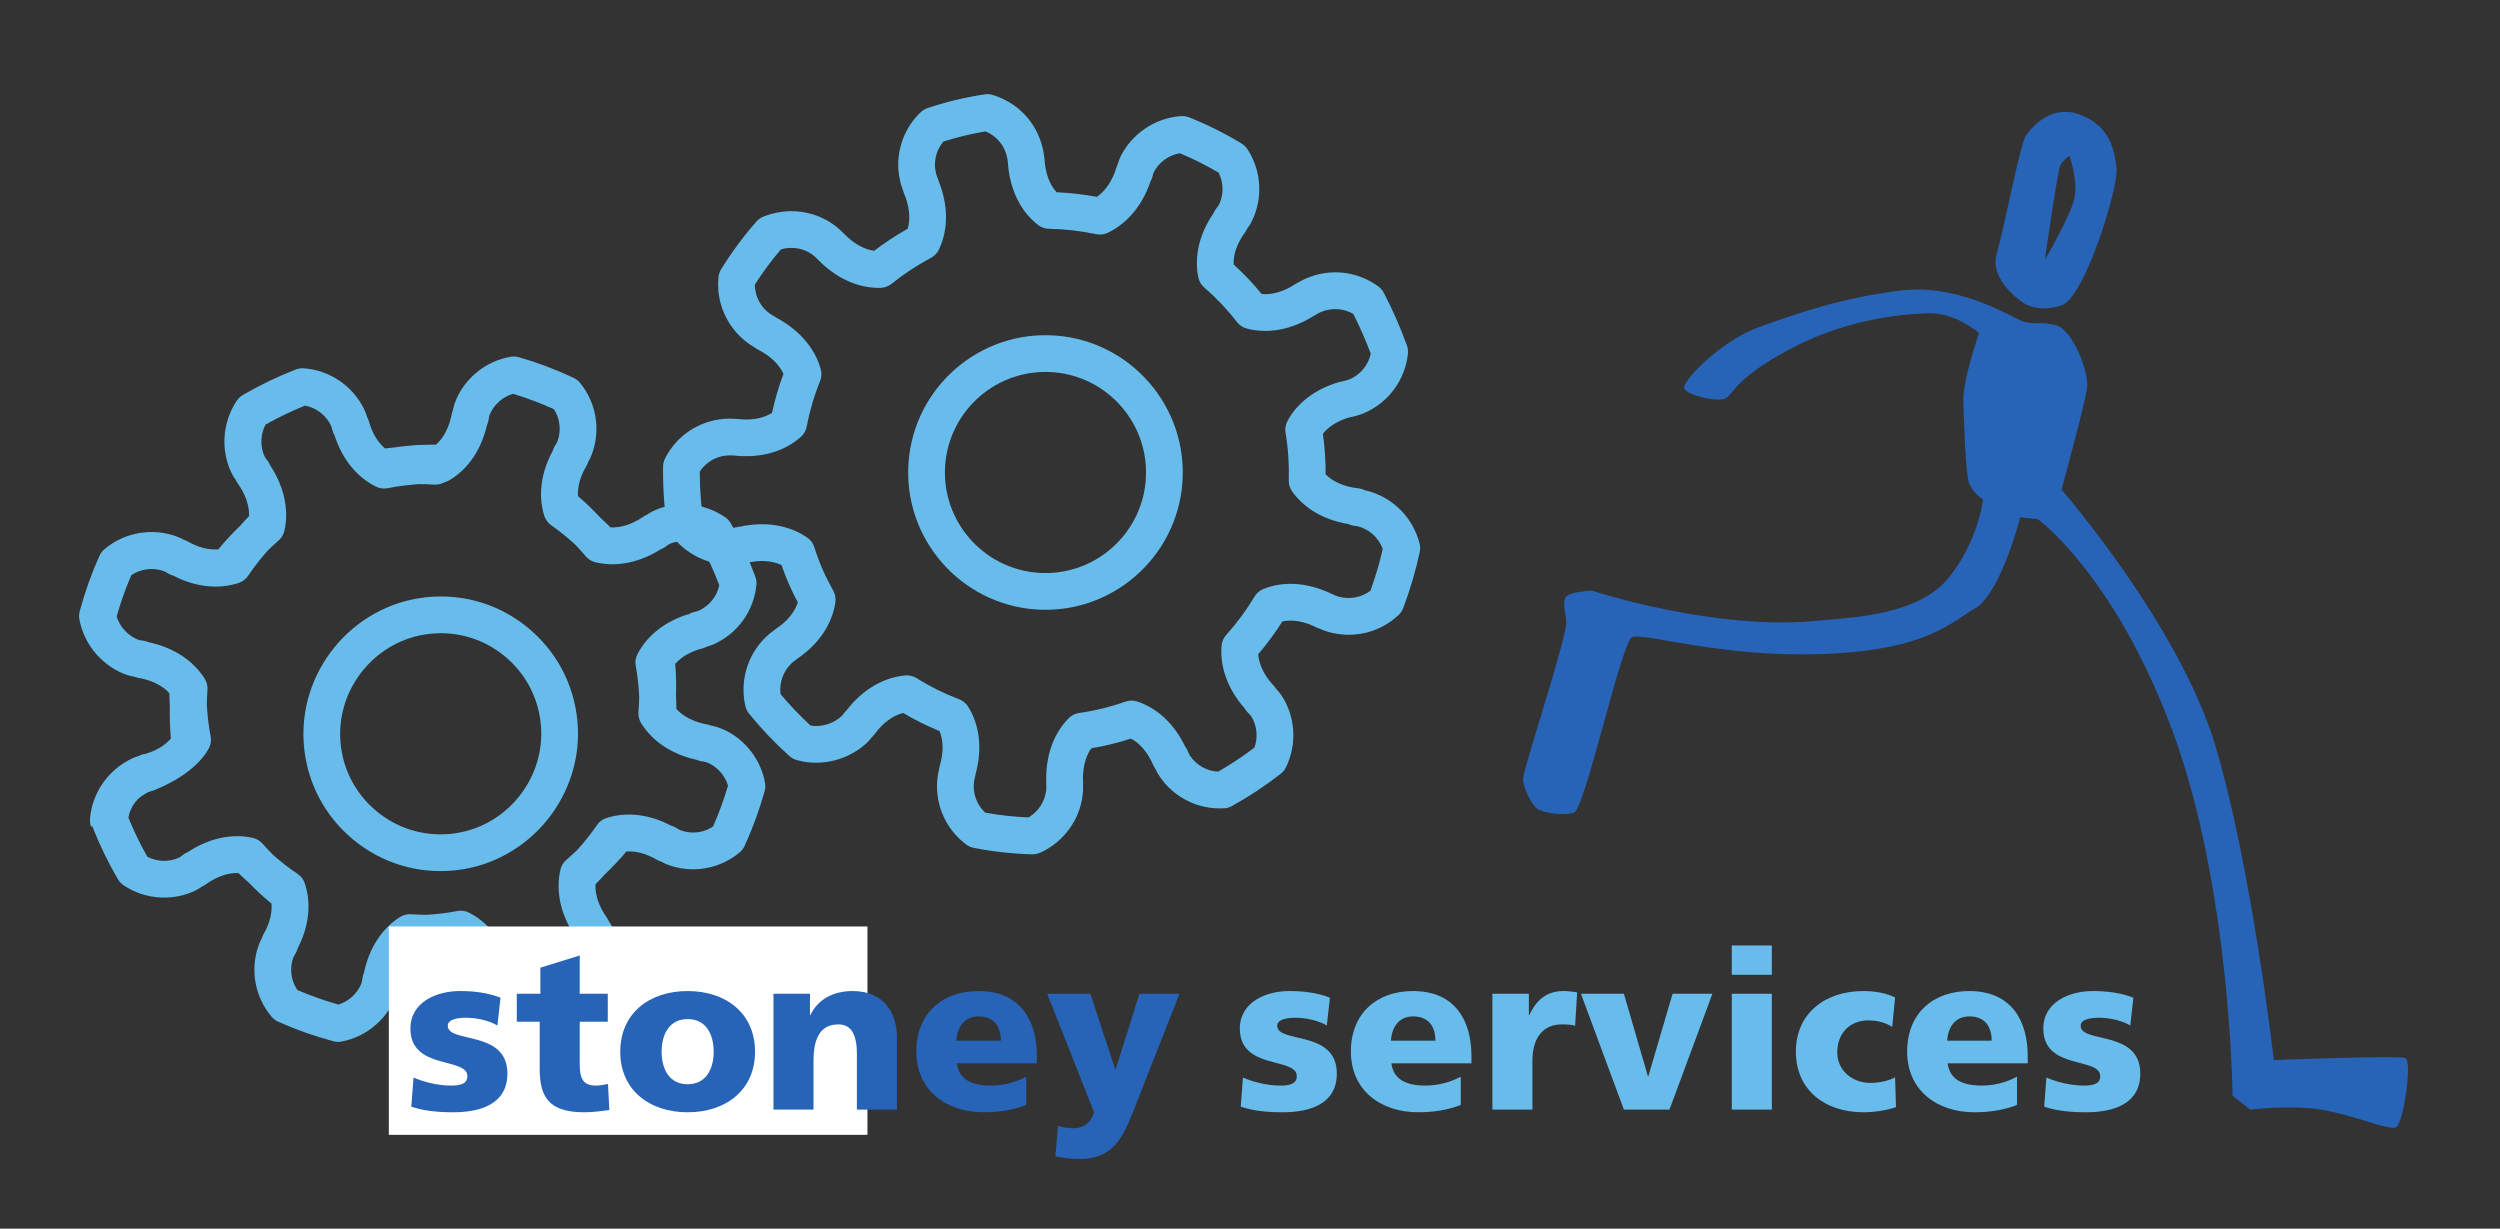
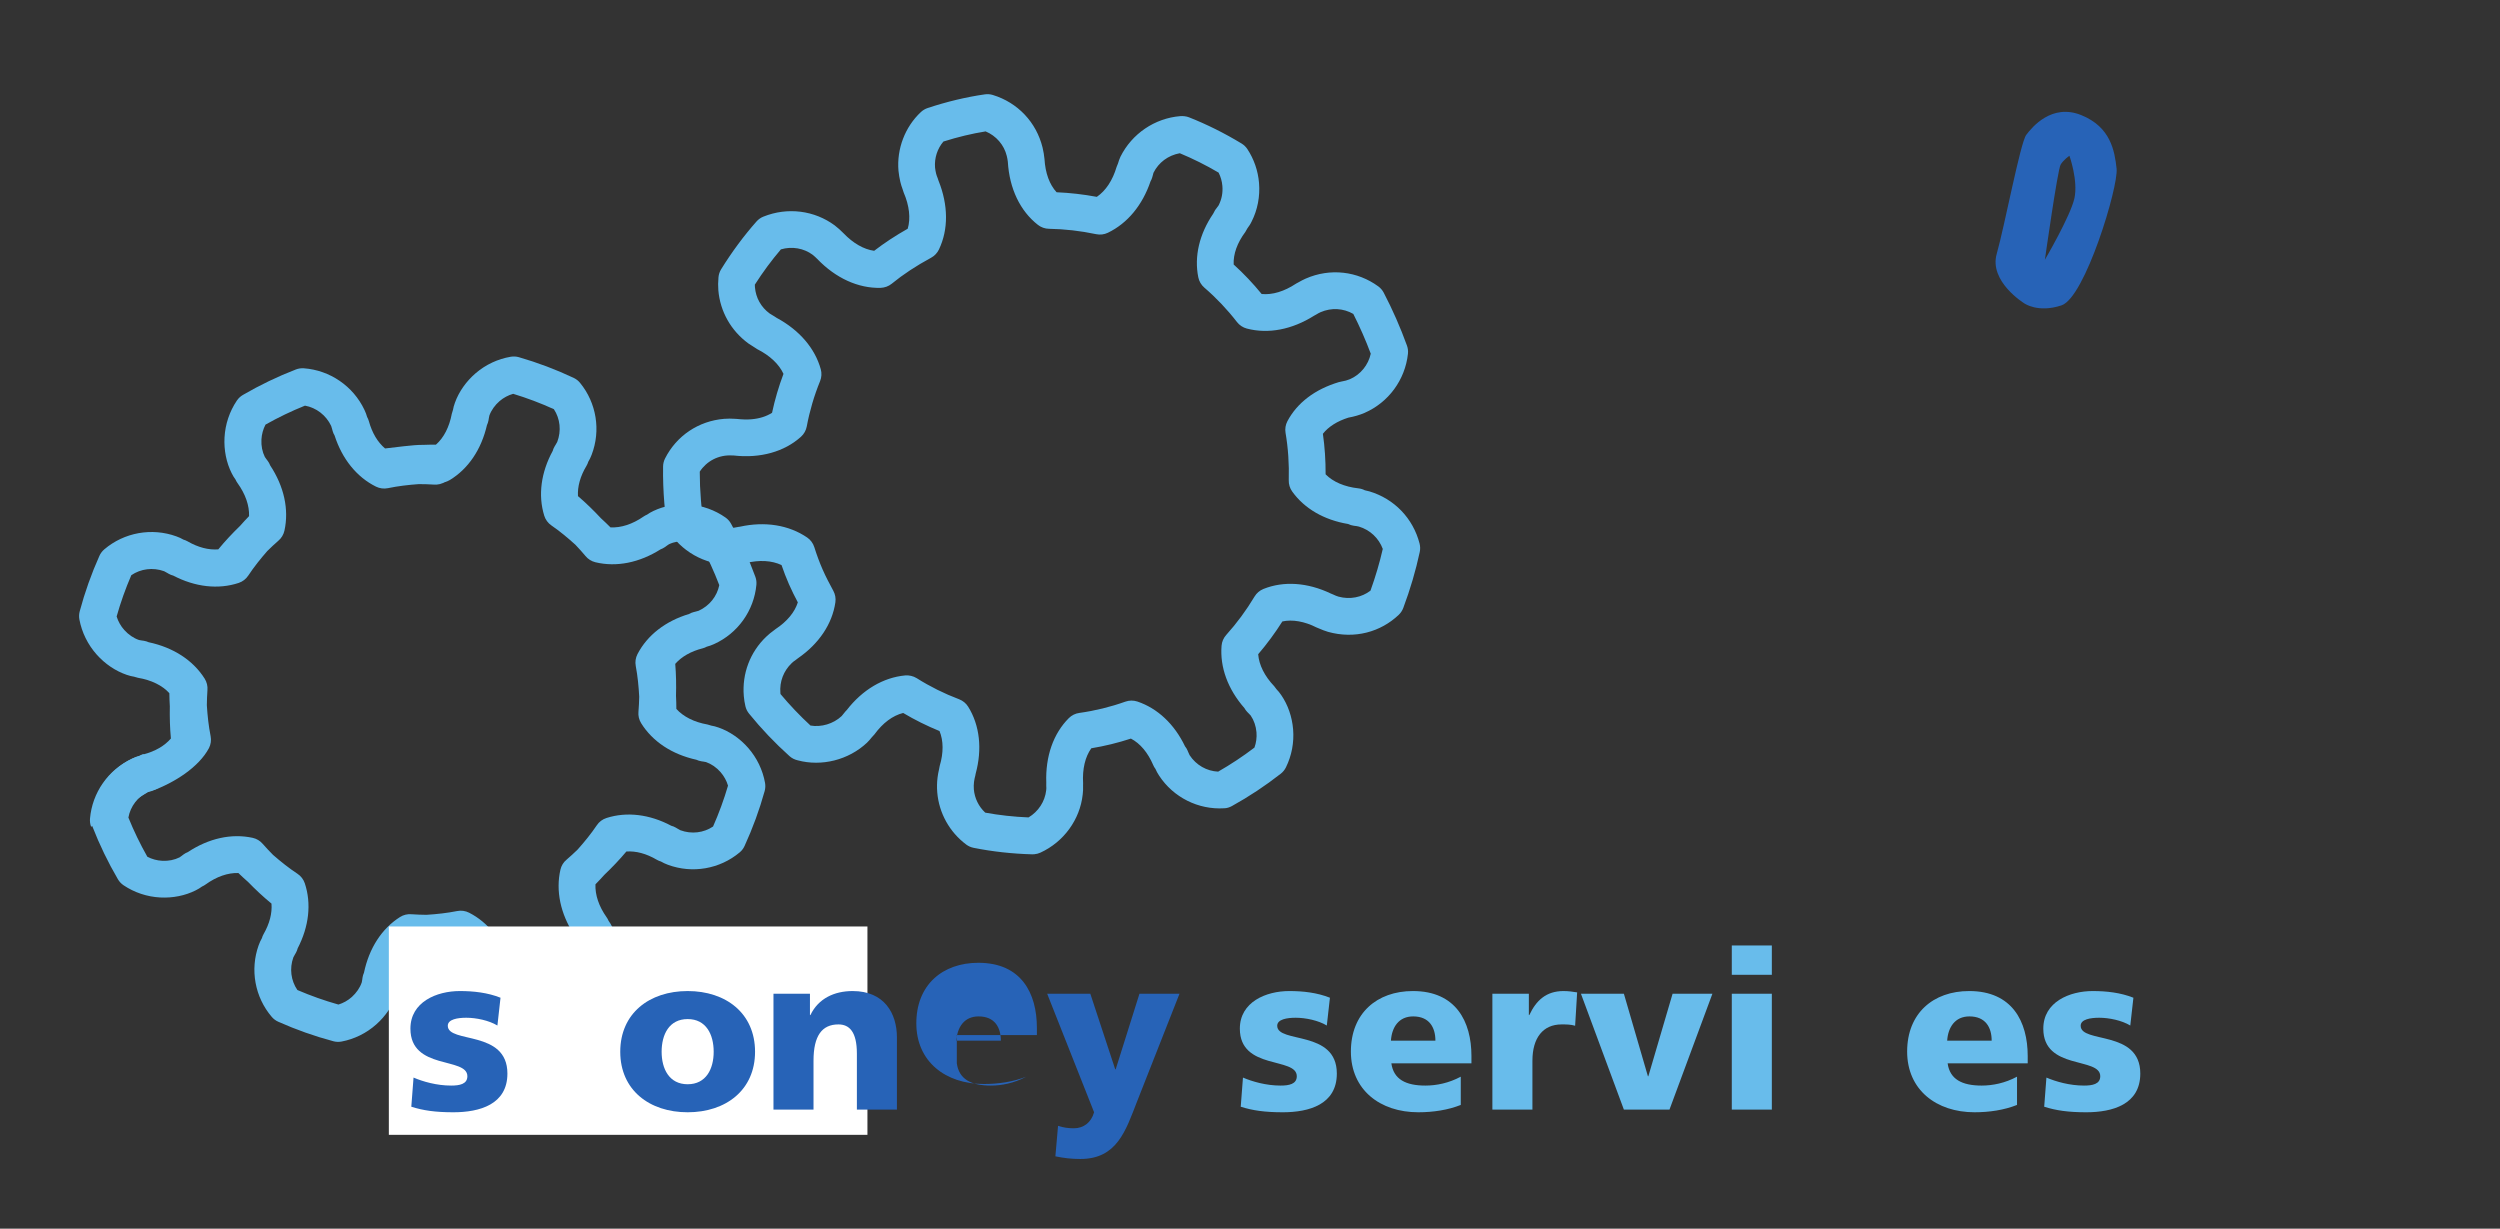
<svg xmlns="http://www.w3.org/2000/svg" xmlns:ns1="http://sodipodi.sourceforge.net/DTD/sodipodi-0.dtd" xmlns:ns2="http://www.inkscape.org/namespaces/inkscape" version="1.1" id="svg2" xml:space="preserve" width="226.773" height="111.453" viewBox="0 0 226.773 111.453" ns1:docname="stoney_services.svg" ns2:version="0.92.2 (5c3e80d, 2017-08-06)">
  <rect x="0" y="0" width="226.773" height="111.453" fill="#333333" stroke="none" />
  <defs id="defs6" />
  <ns1:namedview pagecolor="#ffffff" bordercolor="#666666" borderopacity="1" objecttolerance="10" gridtolerance="10" guidetolerance="10" ns2:pageopacity="0" ns2:pageshadow="2" ns2:window-width="3440" ns2:window-height="1379" id="namedview4" showgrid="false" ns2:zoom="6.7027282" ns2:cx="22.094873" ns2:cy="78.034033" ns2:window-x="113" ns2:window-y="0" ns2:window-maximized="1" ns2:current-layer="g12" />
  <g id="g10" ns2:groupmode="layer" ns2:label="ink_ext_XXXXXX" transform="matrix(1.333,0,0,-1.333,0,111.453)">
    <g id="g12" transform="matrix(0.1,0,0,0.1,0.87,-0.712)">
-       <path d="m 1390.17,621.988 c -11.37,2.715 -15.37,0 -22.73,2.715 -7.37,2.656 -42.82,25.567 -82.25,20.879 -39.45,-4.707 -70.9,-15.508 -96.95,-24.961 -26.06,-9.457 -52.82,-37.055 -50.82,-41.797 1.99,-4.707 22.73,-9.394 28.08,-6.742 5.35,2.715 6.04,13.52 44.12,33.734 38.13,20.215 74.93,23.594 93.64,24.258 18.71,0.664 34.78,-13.496 34.78,-13.496 0,0 -11.37,-32.344 -10.72,-47.148 0.66,-14.864 1.35,-48.555 4.02,-55.297 2.64,-6.735 9.34,-10.778 9.34,-10.778 0,0 -2.64,-26.976 -22.74,-52.578 -20.05,-25.609 -63.51,-27.64 -86.91,-29.652 -70.88,-8.086 -156.48,20.199 -156.48,20.199 0,0 -14.69,-0.668 -17.39,-4.043 -2.63,-3.379 -1.33,-6.742 0,-16.156 1.35,-9.469 -29.42,-101.109 -29.42,-107.848 0,-6.738 6.02,-17.523 9.36,-20.214 3.36,-2.715 18.09,-5.411 25.41,-2.715 7.37,2.715 32.11,115.937 39.48,119.316 7.34,3.375 60.84,-14.18 130.35,-11.465 69.55,2.715 85.6,20.879 103.01,31.012 17.38,10.121 30.74,61.996 30.74,61.996 l 12.05,-1.348 c 0,0 52.13,-37.734 91.6,-144.238 39.45,-106.523 40.8,-248.066 40.8,-248.066 l 12.01,-9.418 c 0,0 26.76,3.359 48.15,0 21.42,-3.394 45.47,-14.16 50.84,-12.129 5.33,2.016 11.38,45.14 6.7,47.191 -4.71,1.969 -89.61,-1.347 -89.61,-1.347 0,0 -15.39,133.437 -40.14,215 -24.73,81.562 -104.32,173.222 -104.32,173.222 0,0 16.06,58.653 17.41,69.453 1.34,10.782 -10.04,39.786 -21.41,42.461" style="fill:#2763b7;fill-opacity:1;fill-rule:nonzero;stroke:none" id="path14" ns2:connector-curvature="0" />
      <path d="m 1431.62,728.473 c -1.35,12.148 -4.01,28.3 -24.05,36.425 -20.06,8.086 -33.43,-8.125 -37.46,-13.496 -4,-5.394 -14.69,-62.015 -20.06,-80.902 -5.37,-18.867 18.73,-33.687 18.73,-33.687 0,0 9.36,-6.739 25.39,-1.368 16.06,5.43 38.81,80.895 37.45,93.028 m -28.7,-20.219 c -2.73,-12.129 -20.09,-41.777 -20.09,-41.777 0,0 8.67,61.351 10.7,64.711 1.99,3.355 6,6.035 6,6.035 0,0 6.03,-16.84 3.39,-28.969" style="fill:#2763b7;fill-opacity:1;fill-rule:nonzero;stroke:none" id="path16" ns2:connector-curvature="0" />
-       <path d="m 672.367,135.078 c 0,9.082 -4.238,16.496 -15.137,16.496 -9.843,0 -14.531,-7.414 -15.136,-16.496 z m -29.969,-15.437 c 1.512,-10.899 9.832,-15.137 23.153,-15.137 7.422,0 15.898,1.66 24.074,6.055 V 91.328 c -8.781,-3.477 -18.77,-4.988 -28.918,-4.988 -26.035,0 -45.859,15.281 -45.859,41.316 0,26.035 17.707,41.172 42.226,41.172 29.219,0 39.817,-20.73 39.817,-44.199 v -4.988 h -54.493" style="fill:#2763b7;fill-opacity:1;fill-rule:nonzero;stroke:none" id="path26" ns2:connector-curvature="0" />
+       <path d="m 672.367,135.078 c 0,9.082 -4.238,16.496 -15.137,16.496 -9.843,0 -14.531,-7.414 -15.136,-16.496 z m -29.969,-15.437 c 1.512,-10.899 9.832,-15.137 23.153,-15.137 7.422,0 15.898,1.66 24.074,6.055 c -8.781,-3.477 -18.77,-4.988 -28.918,-4.988 -26.035,0 -45.859,15.281 -45.859,41.316 0,26.035 17.707,41.172 42.226,41.172 29.219,0 39.817,-20.73 39.817,-44.199 v -4.988 h -54.493" style="fill:#2763b7;fill-opacity:1;fill-rule:nonzero;stroke:none" id="path26" ns2:connector-curvature="0" />
      <path d="m 711.293,77.102 c 3.633,-1.211 6.965,-1.66 10.754,-1.66 6.66,0 11.805,3.934 13.769,10.898 l -31.933,80.672 h 29.363 l 16.953,-51.465 h 0.305 l 16.191,51.465 h 27.246 L 765.035,93.606 C 757.309,73.769 751.41,54.551 726.43,54.551 c -5.75,0 -11.348,0.606 -16.953,1.816 l 1.816,20.734" style="fill:#2763b7;fill-opacity:1;fill-rule:nonzero;stroke:none" id="path28" ns2:connector-curvature="0" />
-       <path d="m 701.115,453.289 c -37.72,0.893 -67.684,32.31 -66.791,70.035 0.893,37.723 32.31,67.684 70.031,66.791 37.719,-0.893 67.687,-32.307 66.794,-70.031 -0.893,-37.724 -32.314,-67.688 -70.034,-66.795 z m 3.831,161.819 c -51.506,1.219 -94.396,-39.692 -95.615,-91.192 -1.219,-51.506 39.687,-94.4 91.192,-95.619 51.505,-1.219 94.399,39.691 95.618,91.196 1.219,51.501 -39.691,94.396 -91.195,95.615" style="fill:#68bceb;fill-opacity:1;fill-rule:nonzero;stroke:none" id="path30" ns2:connector-curvature="0" />
      <path id="gear-1" d="m 902.286,583.177 c -16.211,-4.887 -28.278,-14.061 -34.904,-26.543 -1.293,-2.439 -1.742,-5.239 -1.278,-7.964 1.767,-10.328 2.495,-21.175 2.179,-32.254 -0.076,-2.723 0.737,-5.392 2.311,-7.61 8.306,-11.661 21.717,-19.429 38.095,-22.153 1.214,-0.605 2.554,-1.019 3.972,-1.208 1.145,-0.144 2.306,-0.241 3.354,-0.55 7.591,-2.261 13.509,-7.848 16.252,-15.201 -2.162,-9.449 -4.968,-18.982 -8.375,-28.419 -5.957,-4.518 -13.91,-6.214 -21.807,-4.041 -1.284,0.4 -2.483,0.872 -3.608,1.447 l -1.652,0.686 c -15.799,7.536 -32.044,8.616 -45.754,3.086 -2.538,-1.017 -4.668,-2.836 -6.07,-5.179 -5.59,-9.339 -12.072,-18.126 -19.266,-26.117 -1.838,-2.037 -2.953,-4.622 -3.17,-7.356 -1.188,-14.66 4.316,-29.609 15.542,-42.407 0.517,-0.953 1.171,-1.848 1.952,-2.661 l 1.223,-1.235 1.131,-1.208 c 2.207,-3.235 3.564,-7.176 3.912,-11.384 0.294,-3.562 -0.185,-7.113 -1.383,-10.406 -7.839,-5.975 -16.126,-11.461 -24.697,-16.364 -7.746,0.344 -14.981,4.422 -19.422,11.208 l -0.935,2.062 -0.485,1.164 c -0.428,1.011 -1.006,1.943 -1.696,2.78 -7.236,15.095 -18.654,25.867 -32.426,30.491 -2.653,0.886 -5.535,0.852 -8.181,-0.08 -10.15,-3.621 -20.704,-6.206 -31.361,-7.683 -2.701,-0.376 -5.204,-1.622 -7.131,-3.552 -10.527,-10.54 -15.93,-26.021 -15.32,-43.746 l -0.014,-2.251 c 0.092,-1.11 0.088,-2.012 -0.034,-3.005 -0.83,-7.693 -5.356,-14.589 -12.021,-18.546 -10.052,0.416 -19.938,1.504 -29.466,3.248 -4.461,4.14 -7.25,9.804 -7.753,15.892 -0.133,1.604 -0.103,3.288 0.119,5.066 0.166,1.503 0.541,2.934 0.893,4.369 l 0.227,1.191 c 4.566,16.785 2.78,32.9 -5.09,45.557 -1.451,2.329 -3.629,4.113 -6.19,5.085 -10.123,3.823 -19.82,8.651 -28.83,14.342 -2.34,1.472 -5.333,2.111 -7.841,1.872 -15.006,-1.409 -29.042,-9.749 -39.759,-23.546 l -0.941,-0.991 -1.427,-1.757 -1.113,-1.366 c -5.642,-5.299 -13.878,-7.704 -21.213,-6.444 -7.282,6.727 -14.125,13.923 -20.406,21.439 l -0.071,0.778 c -0.629,7.611 2.138,14.957 7.749,20.297 0.703,0.692 1.697,1.473 2.72,2.141 l 1.467,1.121 c 14.347,9.906 23.376,23.392 25.489,38.127 0.384,2.659 -0.102,5.366 -1.379,7.73 -2.502,4.622 -5.137,9.566 -7.348,14.64 -2.07,4.744 -3.91,9.695 -5.621,15.131 -0.849,2.689 -2.577,5.008 -4.907,6.591 -12.462,8.455 -28.577,11.086 -45.743,7.311 l -0.985,-0.129 -1.834,-0.335 c -0.556,-0.109 -1.109,-0.244 -2.328,-0.345 -7.708,-0.497 -15.253,2.768 -20.248,8.619 -0.464,3.348 -0.812,6.71 -1.09,10.073 -0.542,6.56 -0.812,13.138 -0.809,19.594 4.562,7.025 12.693,11.612 22.193,11.01 l 0.879,-0.018 c 18.126,-2.065 34.518,2.531 45.841,12.784 2.028,1.837 3.396,4.286 3.903,6.985 1.943,10.45 4.992,20.834 9.071,30.864 1.035,2.551 1.198,5.371 0.473,8.027 -3.937,14.29 -14.557,26.646 -30.007,34.979 l -1.474,0.964 c -1.237,0.685 -2.387,1.374 -3.272,1.983 -5.886,4.3 -9.458,10.675 -10.059,17.947 l -0.068,1.715 c 5.506,8.608 11.456,16.656 17.743,24.011 7.611,2.248 15.627,0.724 21.508,-3.616 1.205,-0.927 2.214,-1.89 3.188,-2.864 12.55,-13.077 27.863,-20.081 43.118,-19.715 2.755,0.102 5.459,1.055 7.614,2.821 7.707,6.304 16.471,12.089 26.791,17.685 2.311,1.253 4.168,3.205 5.309,5.577 6.547,13.64 6.42,30.249 -0.312,46.97 l -0.487,1.484 c -0.41,1.033 -0.863,2.135 -1.093,3.124 -0.297,1.355 -0.628,2.798 -0.741,4.172 -0.535,6.47 1.577,12.936 5.706,17.749 9.725,3.076 19.356,5.39 28.706,6.892 7.227,-3.029 12.537,-9.187 14.376,-16.634 0.3,-1.359 0.627,-2.708 0.738,-3.996 1.059,-18.26 8.349,-33.531 20.514,-43.011 2.144,-1.665 4.768,-2.588 7.481,-2.631 10.612,-0.173 21.406,-1.402 32.085,-3.659 2.71,-0.576 5.515,-0.238 8.003,0.959 13.307,6.399 23.542,18.768 29.032,35.002 0.483,0.84 0.871,1.746 1.15,2.69 l 0.484,1.737 0.35,1.361 c 3.498,7.043 9.976,11.882 17.924,13.327 8.912,-3.692 17.768,-8.115 26.402,-13.19 1.43,-2.791 2.313,-5.893 2.577,-9.085 0.384,-4.648 -0.436,-8.995 -2.552,-13.181 l -0.985,-1.351 -1.419,-1.908 -1.33,-2.493 c -9.389,-13.781 -12.977,-29.027 -10.103,-43.229 0.55,-2.722 1.993,-5.185 4.094,-6.996 8.144,-7.009 15.624,-14.897 22.229,-23.436 1.685,-2.178 4.04,-3.735 6.7,-4.436 14.484,-3.812 30.656,-0.767 45.696,8.703 l 1.488,0.828 c 1.046,0.674 2.036,1.168 2.99,1.612 7.388,3.228 15.563,2.681 22.279,-1.177 4.421,-8.725 8.409,-17.802 11.883,-27.07 -1.674,-7.684 -6.929,-14.186 -14.117,-17.32 -1.757,-0.748 -3.712,-1.286 -6.158,-1.693 z m 17.595,-20.907 c 16.296,7.088 27.603,22.502 29.51,40.219 0.209,1.891 -0.024,3.804 -0.674,5.592 -4.479,12.364 -9.79,24.461 -15.796,35.958 -0.893,1.705 -2.159,3.18 -3.715,4.314 -14.115,10.294 -32.642,12.655 -49.48,5.251 -1.654,-0.756 -3.133,-1.501 -4.621,-2.37 l -1.861,-1.016 c -8.079,-5.352 -16.138,-7.762 -23.4,-7.057 -5.844,7.165 -12.225,13.896 -19.051,20.089 -0.309,7.105 2.394,14.673 7.934,22.128 l 1.425,2.493 c 0.949,1.274 2.04,2.834 2.842,4.551 4.073,8.015 5.821,17.116 5.061,26.318 -0.681,8.238 -3.42,16.195 -7.919,23.016 -1.021,1.546 -2.375,2.845 -3.96,3.808 -11.607,7.037 -23.638,13.031 -35.754,17.827 -1.786,0.707 -4.093,0.959 -6.007,0.801 -17.324,-1.432 -32.871,-11.947 -40.657,-27.614 -0.691,-1.46 -1.221,-3.017 -1.678,-4.599 l -0.909,-2.238 c -2.766,-9.31 -7.397,-16.306 -13.497,-20.47 -9.104,1.697 -18.28,2.746 -27.37,3.127 -4.791,5.185 -7.673,12.982 -8.243,22.663 -0.215,2.605 -0.71,5.03 -1.308,7.767 -4.246,17.225 -16.898,30.599 -33.858,35.77 -1.753,0.537 -3.615,0.682 -5.42,0.415 -12.656,-1.811 -25.747,-4.934 -38.902,-9.295 -1.717,-0.569 -3.29,-1.502 -4.611,-2.736 -10.79,-10.095 -16.497,-24.999 -15.268,-39.87 0.202,-2.445 0.706,-5.018 1.257,-7.578 0.403,-1.747 0.97,-3.479 1.582,-5.137 l 0.695,-2.114 c 3.909,-9.069 4.844,-17.689 2.766,-24.696 -8.428,-4.777 -15.963,-9.735 -22.844,-15.031 -7.018,0.976 -14.265,5.096 -20.853,11.96 -1.933,1.952 -3.705,3.574 -6.012,5.355 -13.728,10.131 -32.005,12.594 -48.513,5.938 -1.803,-0.721 -3.41,-1.857 -4.692,-3.312 -8.65,-9.781 -16.738,-20.707 -24.036,-32.477 -1.023,-1.652 -1.65,-3.515 -1.824,-5.446 -0.289,-3.143 -0.321,-6.117 -0.097,-8.827 1.19,-14.404 8.56,-27.553 20.49,-36.264 1.2,-0.83 2.4,-1.593 3.642,-2.333 l 2.32,-1.51 c 8.641,-4.353 14.857,-10.232 17.875,-16.819 -3.262,-8.665 -5.868,-17.539 -7.778,-26.485 -3.83,-2.461 -8.612,-3.969 -14.036,-4.417 -2.916,-0.241 -6.022,-0.177 -10.145,0.255 l -1.37,0.074 c -2.119,0.123 -4.23,0.203 -7.084,-0.033 -17.351,-1.434 -32.373,-11.51 -40.173,-26.955 -0.856,-1.693 -1.317,-3.558 -1.345,-5.449 -0.124,-8.272 0.169,-16.746 0.866,-25.186 0.416,-5.037 0.972,-10.055 1.792,-15.06 0.299,-1.81 0.99,-3.528 2.024,-5.037 9.845,-14.36 26.714,-22.592 44.029,-21.49 l 1.125,0.093 c 1.359,0.112 2.704,0.341 4.05,0.601 l 2.457,0.348 c 9.16,2.266 17.625,1.766 24.261,-1.366 1.545,-4.517 3.199,-8.785 5.013,-12.947 1.92,-4.396 4.005,-8.527 6.076,-12.433 -2.114,-6.712 -7.352,-13.052 -15.08,-18.14 l -1.445,-1.111 c -1.51,-1.073 -3.318,-2.485 -4.971,-4.114 -10.963,-10.431 -16.528,-25.131 -15.273,-40.317 0.202,-2.445 0.574,-4.872 1.129,-7.119 0.434,-1.79 1.262,-3.466 2.431,-4.898 8.315,-10.26 17.582,-19.995 27.536,-28.935 1.608,-1.443 3.598,-2.431 5.71,-2.888 16.098,-4.322 34.487,0.208 47.036,12.025 1.173,1.123 2.215,2.365 3.224,3.633 l 1.825,2.001 c 5.712,7.817 12.41,12.8 19.559,14.594 7.877,-4.683 16.167,-8.803 24.735,-12.305 2.724,-6.541 2.791,-14.797 0.132,-23.692 l -0.459,-2.37 c -0.438,-1.898 -0.816,-3.791 -1.015,-5.634 -0.401,-3.255 -0.473,-6.714 -0.2,-10.008 1.163,-14.077 8.341,-27.03 19.696,-35.518 1.491,-1.115 3.212,-1.878 5.034,-2.241 12.809,-2.563 26.203,-4.047 39.807,-4.42 l 1.368,0.043 0.122,0.01 c 1.444,0.119 2.855,0.491 4.174,1.09 15.903,7.281 26.942,22.538 28.776,39.564 0.244,1.885 0.33,3.841 0.247,5.919 l 0.024,1.797 c -0.564,9.634 1.397,17.902 5.576,23.731 9.121,1.514 18.15,3.719 26.95,6.598 6.309,-3.301 11.51,-9.459 15.186,-18.033 0.399,-0.947 0.918,-1.818 1.52,-2.595 0.645,-1.46 1.431,-3.052 2.496,-4.591 9.689,-14.799 26.674,-23.304 44.323,-22.199 1.802,0.013 3.651,0.639 5.273,1.538 11.604,6.423 22.768,13.821 33.189,21.988 1.477,1.157 2.671,2.631 3.505,4.314 3.936,8 5.626,16.959 4.886,25.913 -0.704,8.514 -3.537,16.617 -8.023,23.184 -1.055,1.626 -2.193,2.919 -3.193,3.961 l -1.661,2.172 c -6.554,6.882 -10.334,14.479 -10.888,21.755 5.983,6.993 11.5,14.468 16.456,22.31 6.852,1.475 15.01,0.069 23.269,-4.101 l 1.785,-0.73 c 1.836,-0.829 3.81,-1.57 6.043,-2.26 18.117,-5.049 35.774,-0.101 48.087,11.597 1.369,1.305 2.433,2.906 3.093,4.678 4.721,12.6 8.487,25.406 11.203,38.075 0.408,1.896 0.363,3.863 -0.118,5.745 -4.439,17.189 -17.204,30.459 -34.17,35.513 -0.989,0.295 -2.016,0.531 -3.051,0.727 -1.352,0.704 -2.839,1.157 -4.382,1.324 -9.481,1.039 -17.259,4.39 -22.334,9.544 0.039,9.383 -0.575,18.626 -1.852,27.586 3.714,4.756 9.712,8.583 17.318,10.983 4.036,0.73 7.64,1.784 11.059,3.243" style="fill:#68bceb;fill-opacity:1;fill-rule:nonzero;stroke:none" ns2:connector-curvature="0">
        <animateTransform attributeName="transform" attributeType="xml" dur="20s" repeatCount="indefinite" type="rotate" to="360 699.567 522.742" from="0 699.567 522.742" />
      </path>
-       <path ns2:connector-curvature="0" id="path34" style="fill:#68bceb;fill-opacity:1;fill-rule:nonzero;stroke:none" d="m 299.067,275.92 -1.527,-0.16 c -18.195,-1.698 -35.967,3.795 -50.038,15.466 -14.072,11.67 -22.752,28.122 -24.45,46.316 -3.422,36.772 23.622,70.115 60.29,74.336 l 1.51,0.162 c 18.196,1.693 35.967,-3.799 50.036,-15.474 14.072,-11.67 22.748,-28.122 24.442,-46.329 3.426,-36.759 -23.607,-70.097 -60.264,-74.317 z m -16.538,161.005 -2.044,-0.211 c -50.064,-5.763 -86.995,-51.288 -82.318,-101.486 2.309,-24.848 14.163,-47.312 33.373,-63.243 19.214,-15.935 43.477,-23.432 68.324,-21.115 l 2.063,0.213 c 50.06,5.762 86.976,51.282 82.297,101.471 -2.311,24.852 -14.164,47.316 -33.37,63.251 -19.21,15.936 -43.474,23.441 -68.324,21.119" />
      <path d="m 837.125,109.953 c 6.355,-2.726 15.742,-5.449 25.574,-5.449 5.606,0 11.055,0.906 11.055,6.355 0,13.321 -38.75,3.938 -38.75,32.395 0,18.164 17.863,25.574 33.605,25.574 9.383,0 18.914,-1.055 27.696,-4.539 l -2.121,-18.918 c -5.75,3.477 -14.375,5.293 -21.192,5.293 -5.898,0 -12.558,-1.055 -12.558,-5.449 0,-12.254 40.566,-2.567 40.566,-32.539 0,-21.043 -18.926,-26.336 -36.785,-26.336 -12.258,0 -20.586,1.211 -28.606,3.777 l 1.516,19.836" style="fill:#68bceb;fill-opacity:1;fill-rule:nonzero;stroke:none" id="path38" ns2:connector-curvature="0" />
      <path d="m 968.082,135.078 c 0,9.082 -4.238,16.496 -15.137,16.496 -9.843,0 -14.531,-7.414 -15.136,-16.496 z m -29.973,-15.437 c 1.516,-10.899 9.836,-15.137 23.157,-15.137 7.422,0 15.898,1.66 24.07,6.055 V 91.328 c -8.777,-3.477 -18.77,-4.988 -28.914,-4.988 -26.035,0 -45.859,15.281 -45.859,41.316 0,26.035 17.703,41.172 42.226,41.172 29.219,0 39.813,-20.73 39.813,-44.199 v -4.988 h -54.493" style="fill:#68bceb;fill-opacity:1;fill-rule:nonzero;stroke:none" id="path40" ns2:connector-curvature="0" />
      <path d="m 1063.16,145.215 c -3.03,0.91 -6.06,0.91 -9.23,0.91 -12.71,0 -19.83,-9.23 -19.83,-24.668 V 88.156 h -27.25 v 78.856 h 24.82 V 152.48 h 0.31 c 4.69,9.993 11.5,16.348 23.31,16.348 3.18,0 6.51,-0.449 9.24,-0.906 l -1.37,-22.707" style="fill:#68bceb;fill-opacity:1;fill-rule:nonzero;stroke:none" id="path42" ns2:connector-curvature="0" />
      <path d="m 1067.11,167.012 h 29.22 l 16.35,-56.153 h 0.3 l 16.5,56.153 h 27.1 l -29.22,-78.856 h -31.03 l -29.22,78.856" style="fill:#68bceb;fill-opacity:1;fill-rule:nonzero;stroke:none" id="path44" ns2:connector-curvature="0" />
      <path d="m 1169.77,167.012 h 27.25 V 88.156 h -27.25 z m 27.25,12.871 h -27.25 v 19.98 h 27.25 v -19.98" style="fill:#68bceb;fill-opacity:1;fill-rule:nonzero;stroke:none" id="path46" ns2:connector-curvature="0" />
-       <path d="m 1278.92,144.465 c -4.99,3.027 -9.99,4.383 -16.49,4.383 -11.81,0 -20.89,-8.172 -20.89,-21.797 0,-12.559 10.59,-20.731 22.4,-20.731 6.2,0 12.41,1.356 16.95,3.778 l 0.61,-20.282 c -6.82,-2.266 -14.99,-3.477 -22.26,-3.477 -26.03,0 -45.86,15.137 -45.86,41.172 0,26.179 19.83,41.316 45.86,41.316 8.18,0 15.44,-1.355 21.65,-4.383 l -1.97,-19.98" style="fill:#68bceb;fill-opacity:1;fill-rule:nonzero;stroke:none" id="path48" ns2:connector-curvature="0" />
      <path d="m 1346.61,135.078 c 0,9.082 -4.24,16.496 -15.14,16.496 -9.83,0 -14.53,-7.414 -15.14,-16.496 z m -29.97,-15.437 c 1.51,-10.899 9.84,-15.137 23.16,-15.137 7.41,0 15.89,1.66 24.06,6.055 V 91.328 c -8.78,-3.477 -18.77,-4.988 -28.9,-4.988 -26.04,0 -45.87,15.281 -45.87,41.316 0,26.035 17.71,41.172 42.23,41.172 29.21,0 39.81,-20.73 39.81,-44.199 v -4.988 h -54.49" style="fill:#68bceb;fill-opacity:1;fill-rule:nonzero;stroke:none" id="path50" ns2:connector-curvature="0" />
      <path d="m 1383.87,109.953 c 6.36,-2.726 15.74,-5.449 25.59,-5.449 5.59,0 11.04,0.906 11.04,6.355 0,13.321 -38.75,3.938 -38.75,32.395 0,18.164 17.86,25.574 33.61,25.574 9.38,0 18.92,-1.055 27.7,-4.539 l -2.12,-18.918 c -5.75,3.477 -14.38,5.293 -21.19,5.293 -5.91,0 -12.57,-1.055 -12.57,-5.449 0,-12.254 40.57,-2.567 40.57,-32.539 0,-21.043 -18.92,-26.336 -36.78,-26.336 -12.26,0 -20.58,1.211 -28.61,3.777 l 1.51,19.836" style="fill:#68bceb;fill-opacity:1;fill-rule:nonzero;stroke:none" id="path52" ns2:connector-curvature="0" />
      <g id="gear-2" transform="rotate(47.876,256.223,344.469)">
        <path ns1:nodetypes="ccccccccccccccccccccccccccccccccccccccccccccccccccccccccccccccccccccccccccccccccccccccccccccccccccccccccccccccccccccccccccccccccccccccccccccccccccccccccccccccccccccccccccccccccccc" ns2:connector-curvature="0" id="path36" style="fill:#68bceb;fill-opacity:1;fill-rule:nonzero;stroke:none" d="m 378.446,462.944 c 0.679,-2.727 2.255,-5.138 4.475,-6.854 5.543,-4.287 10.684,-9.08 15.62,-14.082 2.163,-2.636 4.395,-5.226 6.384,-7.971 1.61,-2.229 3.903,-3.86 6.53,-4.655 14.111,-4.231 29.847,-1.974 44.703,6.313 1.062,0.311 2.095,0.77 3.078,1.38 l 1.388,0.894 1.461,0.873 c 3.622,1.48 7.783,1.948 11.948,1.441 3.545,-0.461 6.913,-1.665 9.882,-3.527 4.201,-8.921 7.836,-18.168 10.829,-27.57 -1.96,-7.506 -7.462,-13.725 -15.033,-16.653 l -2.262,-0.486 -1.153,-0.214 c -1.097,-0.211 -2.143,-0.586 -3.127,-1.095 -16.26,-3.91 -29.178,-12.819 -36.585,-25.306 -1.433,-2.419 -2.011,-5.246 -1.643,-8.024 0.922,-6.946 1.209,-13.955 1.203,-20.968 -0.317,-3.404 -0.549,-6.825 -1.074,-10.182 -0.421,-2.714 0.062,-5.489 1.376,-7.9 7.032,-12.913 19.819,-22.407 36.22,-26.977 0.971,-0.524 2.03,-0.921 3.158,-1.179 l 1.608,-0.338 1.635,-0.394 c 3.631,-1.506 6.92,-4.059 9.515,-7.39 2.203,-2.823 3.748,-6.051 4.548,-9.453 -3.301,-9.328 -7.233,-18.459 -11.702,-27.228 -6.669,-3.949 -14.943,-4.508 -22.386,-1.26 l -1.999,1.276 -0.935,0.631 c -0.928,0.627 -1.938,1.1 -3.003,1.423 -14.296,8.664 -29.753,11.416 -43.801,7.737 -2.711,-0.711 -5.099,-2.308 -6.793,-4.538 -4.245,-5.601 -8.986,-10.788 -13.919,-15.761 -2.616,-2.195 -5.184,-4.461 -7.911,-6.467 -2.208,-1.635 -3.818,-3.95 -4.582,-6.59 -4.075,-14.111 -1.672,-29.842 6.759,-44.604 0.322,-1.07 0.799,-2.114 1.422,-3.093 l 0.921,-1.394 0.875,-1.418 c 1.524,-3.618 2.061,-7.748 1.562,-11.945 -0.422,-3.552 -1.591,-6.935 -3.42,-9.922 -8.866,-4.287 -18.08,-8.015 -27.462,-11.107 -7.52,1.878 -13.799,7.31 -16.791,14.812 l -0.523,2.292 -0.236,1.189 c -0.231,1.134 -0.621,2.197 -1.142,3.173 -4.081,16.183 -13.112,28.969 -25.665,36.232 -2.435,1.411 -5.269,1.963 -8.034,1.554 -6.954,-0.993 -13.981,-1.35 -21.014,-1.407 -3.388,0.276 -6.797,0.475 -10.141,0.957 -2.769,0.418 -5.49,-0.12 -7.879,-1.455 -12.829,-7.167 -22.192,-20.043 -26.594,-36.487 -0.517,-0.984 -0.912,-2.055 -1.154,-3.188 l -0.308,-1.594 -0.393,-1.659 c -1.464,-3.642 -3.978,-6.949 -7.288,-9.581 -2.789,-2.225 -6.004,-3.807 -9.409,-4.646 -9.34,3.196 -18.507,7.025 -27.336,11.416 -4.03,6.633 -4.664,14.907 -1.497,22.365 l 1.192,1.923 0.713,1.085 c 0.629,0.955 1.091,1.978 1.409,3.031 8.479,14.377 11.052,29.824 7.244,43.813 -0.739,2.704 -2.36,5.087 -4.615,6.754 -5.623,4.168 -10.865,8.855 -15.904,13.758 -2.225,2.59 -4.51,5.137 -6.561,7.847 -1.656,2.187 -3.98,3.769 -6.625,4.502 -14.164,3.946 -29.876,1.365 -44.564,-7.228 -1.061,-0.339 -2.092,-0.82 -3.061,-1.452 l -1.342,-0.913 -1.444,-0.909 c -3.597,-1.56 -7.747,-2.088 -11.915,-1.682 -3.559,0.383 -6.96,1.523 -9.966,3.318 -4.387,8.845 -8.212,18.02 -11.395,27.346 1.807,7.545 7.172,13.876 14.644,16.941 l 2.234,0.536 1.263,0.268 c 1.064,0.233 2.076,0.623 3.019,1.131 16.196,4.248 28.938,13.428 36.08,26.084 1.381,2.442 1.893,5.271 1.472,8.041 -1.065,6.924 -1.493,13.946 -1.626,20.968 0.238,3.406 0.403,6.825 0.855,10.184 0.363,2.722 -0.176,5.478 -1.539,7.866 -7.295,12.759 -20.278,21.987 -36.78,26.212 -0.966,0.492 -2.01,0.866 -3.121,1.098 l -1.699,0.325 -1.633,0.363 c -3.637,1.416 -6.975,3.902 -9.644,7.184 -2.258,2.772 -3.873,5.97 -4.744,9.362 3.105,9.378 6.836,18.587 11.132,27.448 6.583,4.1 14.86,4.824 22.343,1.737 l 1.945,-1.173 1.09,-0.706 c 0.961,-0.609 1.988,-1.063 3.038,-1.37 10.911,39.262 -3.038,1.37 10.584,22.812 -0.871,0.551 -1.794,0.981 -2.747,1.285 -1.339,0.83 -2.887,1.692 -4.627,2.369 -16.376,6.746 -35.192,4.165 -49.125,-6.722 -1.462,-1.143 -2.657,-2.593 -3.487,-4.248 -5.923,-11.825 -10.954,-24.234 -14.95,-36.882 -0.562,-1.787 -0.713,-3.675 -0.455,-5.531 1.267,-8.817 4.93,-17.172 10.606,-24.157 5.407,-6.639 12.316,-11.726 19.733,-14.608 1.774,-0.73 3.431,-1.153 4.833,-1.448 0.826,-0.376 1.701,-0.67 2.614,-0.86 9.022,-1.919 16.203,-5.891 20.798,-11.316 -0.104,-2.97 -0.118,-5.946 -0.069,-8.922 -0.461,-7.221 -0.601,-14.477 -0.24,-21.755 -4.451,-4.716 -10.856,-8.167 -19.061,-9.951 -0.963,-0.205 -1.891,-0.55 -2.759,-0.989 -1.563,-0.359 -3.299,-0.835 -5.053,-1.595 -16.363,-6.719 -27.931,-21.786 -30.19,-39.329 -0.23,-1.839 -0.057,-3.701 0.518,-5.465 4.103,-12.584 9.257,-24.948 15.323,-36.752 0.856,-1.668 2.07,-3.118 3.567,-4.251 7.095,-5.372 15.572,-8.73 24.516,-9.702 8.501,-0.927 16.995,0.325 24.315,3.499 1.778,0.727 3.259,1.598 4.478,2.387 l 2.431,1.214 c 7.758,4.979 15.73,7.304 22.742,6.584 2.02,-2.186 4.104,-4.307 6.226,-6.391 4.761,-5.462 9.772,-10.719 15.134,-15.63 0.163,-6.484 -1.963,-13.437 -6.544,-20.482 -0.563,-0.866 -1.002,-1.785 -1.312,-2.726 -0.85,-1.342 -1.726,-2.874 -2.414,-4.612 -6.915,-16.286 -4.541,-35.132 6.2,-49.188 1.126,-1.472 2.563,-2.678 4.215,-3.52 11.774,-6.065 24.134,-11.225 36.742,-15.343 1.785,-0.582 3.683,-0.758 5.543,-0.511 8.833,1.179 17.214,4.763 24.231,10.35 6.688,5.321 11.842,12.178 14.807,19.561 0.762,1.782 1.205,3.45 1.518,4.871 0.378,0.81 0.674,1.669 0.872,2.574 2.014,8.998 6.074,16.142 11.547,20.678 2.975,-0.131 5.953,-0.177 8.934,-0.164 7.223,-0.532 14.474,-0.746 21.738,-0.465 4.669,-4.499 8.044,-10.933 9.737,-19.147 0.213,-1.019 0.551,-1.98 0.992,-2.876 0.345,-1.546 0.796,-3.249 1.523,-4.969 6.549,-16.44 21.499,-28.16 39.013,-30.592 1.852,-0.266 3.706,-0.098 5.472,0.458 12.661,3.983 25.077,9.008 36.907,14.931 1.674,0.845 3.136,2.051 4.283,3.53 5.45,7.046 8.892,15.485 9.957,24.419 1.003,8.483 -0.154,16.986 -3.243,24.33 -0.7,1.781 -1.548,3.259 -2.321,4.474 l -1.204,2.5 c -4.902,7.795 -7.038,15.717 -6.35,22.787 2.216,2.01 4.383,4.082 6.503,6.21 5.475,4.677 10.766,9.615 15.745,14.93 6.487,0.092 13.414,-2.114 20.394,-6.761 0.833,-0.554 1.723,-0.985 2.659,-1.299 1.349,-0.875 2.901,-1.788 4.649,-2.504 16.226,-7.079 35.077,-4.897 49.239,5.688 1.483,1.113 2.704,2.537 3.572,4.175 6.171,11.692 11.457,23.999 15.722,36.584 0.601,1.773 0.798,3.657 0.571,5.52 -1.08,8.842 -4.574,17.27 -10.1,24.365 -5.248,6.733 -12.052,11.962 -19.409,15.008 -1.77,0.78 -3.432,1.239 -4.849,1.566 -0.809,0.382 -1.664,0.69 -2.572,0.9 -8.973,2.103 -16.067,6.233 -20.549,11.752 0.164,2.977 0.236,5.956 0.255,8.944 0.606,7.205 0.893,14.454 0.684,21.724 4.558,4.618 11.026,7.932 19.266,9.547 0.962,0.19 1.891,0.506 2.766,0.934 1.588,0.326 3.341,0.769 5.101,1.498 16.494,6.376 28.372,21.204 30.988,38.692 0.276,1.832 0.14,3.703 -0.403,5.48 -3.845,12.678 -8.74,25.147 -14.552,37.047 -0.824,1.688 -2.012,3.165 -3.483,4.327 -6.985,5.52 -15.387,9.053 -24.317,10.207 -8.439,1.067 -17.004,0.025 -24.339,-2.988 -1.803,-0.69 -3.308,-1.523 -4.534,-2.289 l -2.477,-1.168 c -7.872,-4.816 -15.737,-6.927 -22.88,-6.115 -1.971,2.222 -4.004,4.382 -6.083,6.511" />
        <path ns1:nodetypes="ccccccccccccccccccccccccccccccccccccccccccccccccccccccccccccccccccccccccccc" d="m 116.164,439.292 1.931,-1.203 c 15.008,-8.013 34.02,-13.083 48.164,-9.512 2.719,0.739 5.118,2.368 6.797,4.636 4.199,5.654 8.92,10.925 13.857,15.99 2.607,2.235 5.171,4.533 7.899,6.593 2.201,1.664 3.795,4.001 4.536,6.662 3.991,14.254 1.422,30.078 -7.192,44.881 -0.339,1.068 -0.821,2.108 -1.454,3.084 l -0.916,1.353 -0.912,1.455 c -1.563,3.624 -2.086,7.804 -1.671,12 0.391,3.583 1.542,7.005 3.352,10.028 8.899,4.402 18.128,8.237 27.508,11.426 7.581,-1.832 13.937,-7.245 17.005,-14.773 l 0.535,-2.25 0.268,-1.272 c 0.233,-1.071 0.623,-2.091 1.132,-3.042 4.244,-16.314 13.45,-29.159 26.161,-36.371 2.452,-1.394 5.295,-1.915 8.08,-1.496 6.962,1.061 14.021,1.479 21.081,1.602 3.423,-0.246 6.86,-0.418 10.235,-0.878 2.736,-0.37 5.507,0.168 7.91,1.536 12.838,7.323 22.135,20.38 26.41,36.987 0.497,0.971 0.873,2.023 1.109,3.14 l 0.33,1.71 0.367,1.644 c 1.43,3.66 3.934,7.016 7.238,9.698 2.79,2.269 6.008,3.889 9.418,4.76 9.422,-3.142 18.673,-6.915 27.573,-11.254 4.11,-6.635 4.825,-14.97 1.709,-22.499 l -1.183,-1.956 -0.712,-1.096 c -0.614,-0.966 -1.072,-2 -1.382,-3.057 -8.405,-14.559 -10.859,-30.135 -6.9,-44.178 0.766,-2.718 2.421,-5.104 4.694,-6.763 5.705,-4.159 11.01,-8.832 16.108,-13.705 2.26,-2.594 4.584,-5.142 6.67,-7.852 1.686,-2.19 4.041,-3.766 6.708,-4.482 l 1.825,-0.378 6.462,28.566 c -4.732,5.318 -13.753,12.65 -19.054,17.43 -0.223,6.534 1.862,13.539 6.401,20.667 0.556,0.876 0.99,1.805 1.297,2.763 0.836,1.347 1.706,2.904 2.389,4.655 6.808,16.476 4.246,35.426 -6.676,49.473 -1.146,1.474 -2.602,2.679 -4.265,3.518 -11.877,5.984 -24.343,11.07 -37.05,15.115 -1.795,0.569 -3.693,0.724 -5.56,0.467 -8.865,-1.261 -17.27,-4.935 -24.302,-10.638 -6.683,-5.433 -11.808,-12.381 -14.717,-19.843 -0.737,-1.785 -1.165,-3.452 -1.463,-4.864 -0.379,-0.831 -0.676,-1.712 -0.869,-2.631 -1.944,-9.08 -5.949,-16.304 -11.41,-20.921 -2.985,0.11 -5.977,0.129 -8.969,0.085 -7.258,0.477 -14.552,0.629 -21.869,0.278 -4.733,4.49 -8.192,10.944 -9.971,19.208 -0.204,0.97 -0.549,1.905 -0.99,2.779 -0.358,1.574 -0.834,3.323 -1.595,5.09 -6.727,16.486 -21.854,28.159 -39.485,30.463 -1.848,0.234 -3.721,0.064 -5.494,-0.512 -12.657,-4.11 -25.094,-9.278 -36.97,-15.366 -1.678,-0.859 -3.138,-2.079 -4.279,-3.584 -5.412,-7.135 -8.801,-15.664 -9.793,-24.668 -0.946,-8.558 0.298,-17.112 3.477,-24.488 0.727,-1.791 1.601,-3.284 2.392,-4.513 l 1.216,-2.449 c 4.992,-7.819 7.316,-15.85 6.581,-22.909 -2.201,-2.031 -4.336,-4.125 -6.435,-6.258 -5.498,-4.784 -10.791,-9.821 -15.737,-15.211 -6.518,-0.153 -13.504,1.999 -20.578,6.623 -0.87,0.568 -1.793,1.012 -2.738,1.325 -1.347,0.858 -2.886,1.743 -4.632,2.438 -16.359,6.99 -35.309,4.632 -49.456,-6.159 -1.482,-1.131 -2.697,-2.576 -3.545,-4.238" style="fill:#68bceb;fill-opacity:1;fill-rule:nonzero;stroke:none" id="path29-6" ns2:connector-curvature="0" />
        <animateTransform repeatCount="indefinite" type="rotate" from="0 289.023 343.112" dur="17.779s" attributeType="xml" to="-360 289.023 343.112" attributeName="transform" />
      </g>
      <path d="M 255.903,70.988 H 581.584 V 212.769 H 255.903 Z" style="fill:#ffffff;fill-opacity:1;fill-rule:nonzero;stroke:none;stroke-width:4.823;enable-background:new" id="path3443" ns2:connector-curvature="0" />
      <path d="m 517.641,167.012 h 24.824 V 152.48 h 0.305 c 5.449,11.36 16.347,16.348 28.757,16.348 21.496,0 30.118,-15.137 30.118,-31.484 V 88.156 h -27.247 v 38.145 c 0,14.832 -5.144,19.824 -12.558,19.824 -11.199,0 -16.953,-7.715 -16.953,-24.668 V 88.156 h -27.246 v 78.856" style="fill:#2763b7;fill-opacity:1;fill-rule:nonzero;stroke:none" id="path24" ns2:connector-curvature="0" />
      <path d="m 272.712,109.953 c 6.355,-2.726 15.742,-5.449 25.586,-5.449 5.594,0 11.043,0.906 11.043,6.355 0,13.321 -38.75,3.938 -38.75,32.395 0,18.164 17.863,25.574 33.605,25.574 9.383,0 18.926,-1.055 27.703,-4.539 l -2.117,-18.918 c -5.754,3.477 -14.387,5.293 -21.191,5.293 -5.91,0 -12.571,-1.055 -12.571,-5.449 0,-12.254 40.567,-2.567 40.567,-32.539 0,-21.043 -18.914,-26.336 -36.777,-26.336 -12.266,0 -20.586,1.211 -28.614,3.777 l 1.516,19.836" style="fill:#2763b7;fill-opacity:1;fill-rule:nonzero;stroke:none" id="path18" ns2:connector-curvature="0" />
-       <path d="m 342.974,167.012 h 16.046 v 17.715 l 26.786,8.32 v -26.035 h 19.074 v -19.071 h -19.074 v -29.062 c 0,-9.531 2.277,-14.375 10.898,-14.375 2.727,0 5.606,0.605 8.332,1.055 l 0.906,-17.707 c -5.144,-0.606 -10.293,-1.512 -17.109,-1.512 -24.363,0 -30.273,10.742 -30.273,29.512 v 32.089 h -15.586 v 19.071" style="fill:#2763b7;fill-opacity:1;fill-rule:nonzero;stroke:none" id="path20" ns2:connector-curvature="0" />
      <path d="m 476.95,127.512 c 0,11.804 -5.148,22.246 -17.707,22.246 -12.566,0 -17.715,-10.442 -17.715,-22.246 0,-11.66 5.149,-22.102 17.715,-22.102 12.559,0 17.707,10.442 17.707,22.102 z m -63.574,0 c 0,26.179 19.832,41.316 45.867,41.316 26.035,0 45.86,-15.137 45.86,-41.316 0,-26.035 -19.825,-41.172 -45.86,-41.172 -26.035,0 -45.867,15.137 -45.867,41.172" style="fill:#2763b7;fill-opacity:1;fill-rule:nonzero;stroke:none" id="path22" ns2:connector-curvature="0" />
    </g>
  </g>
</svg>